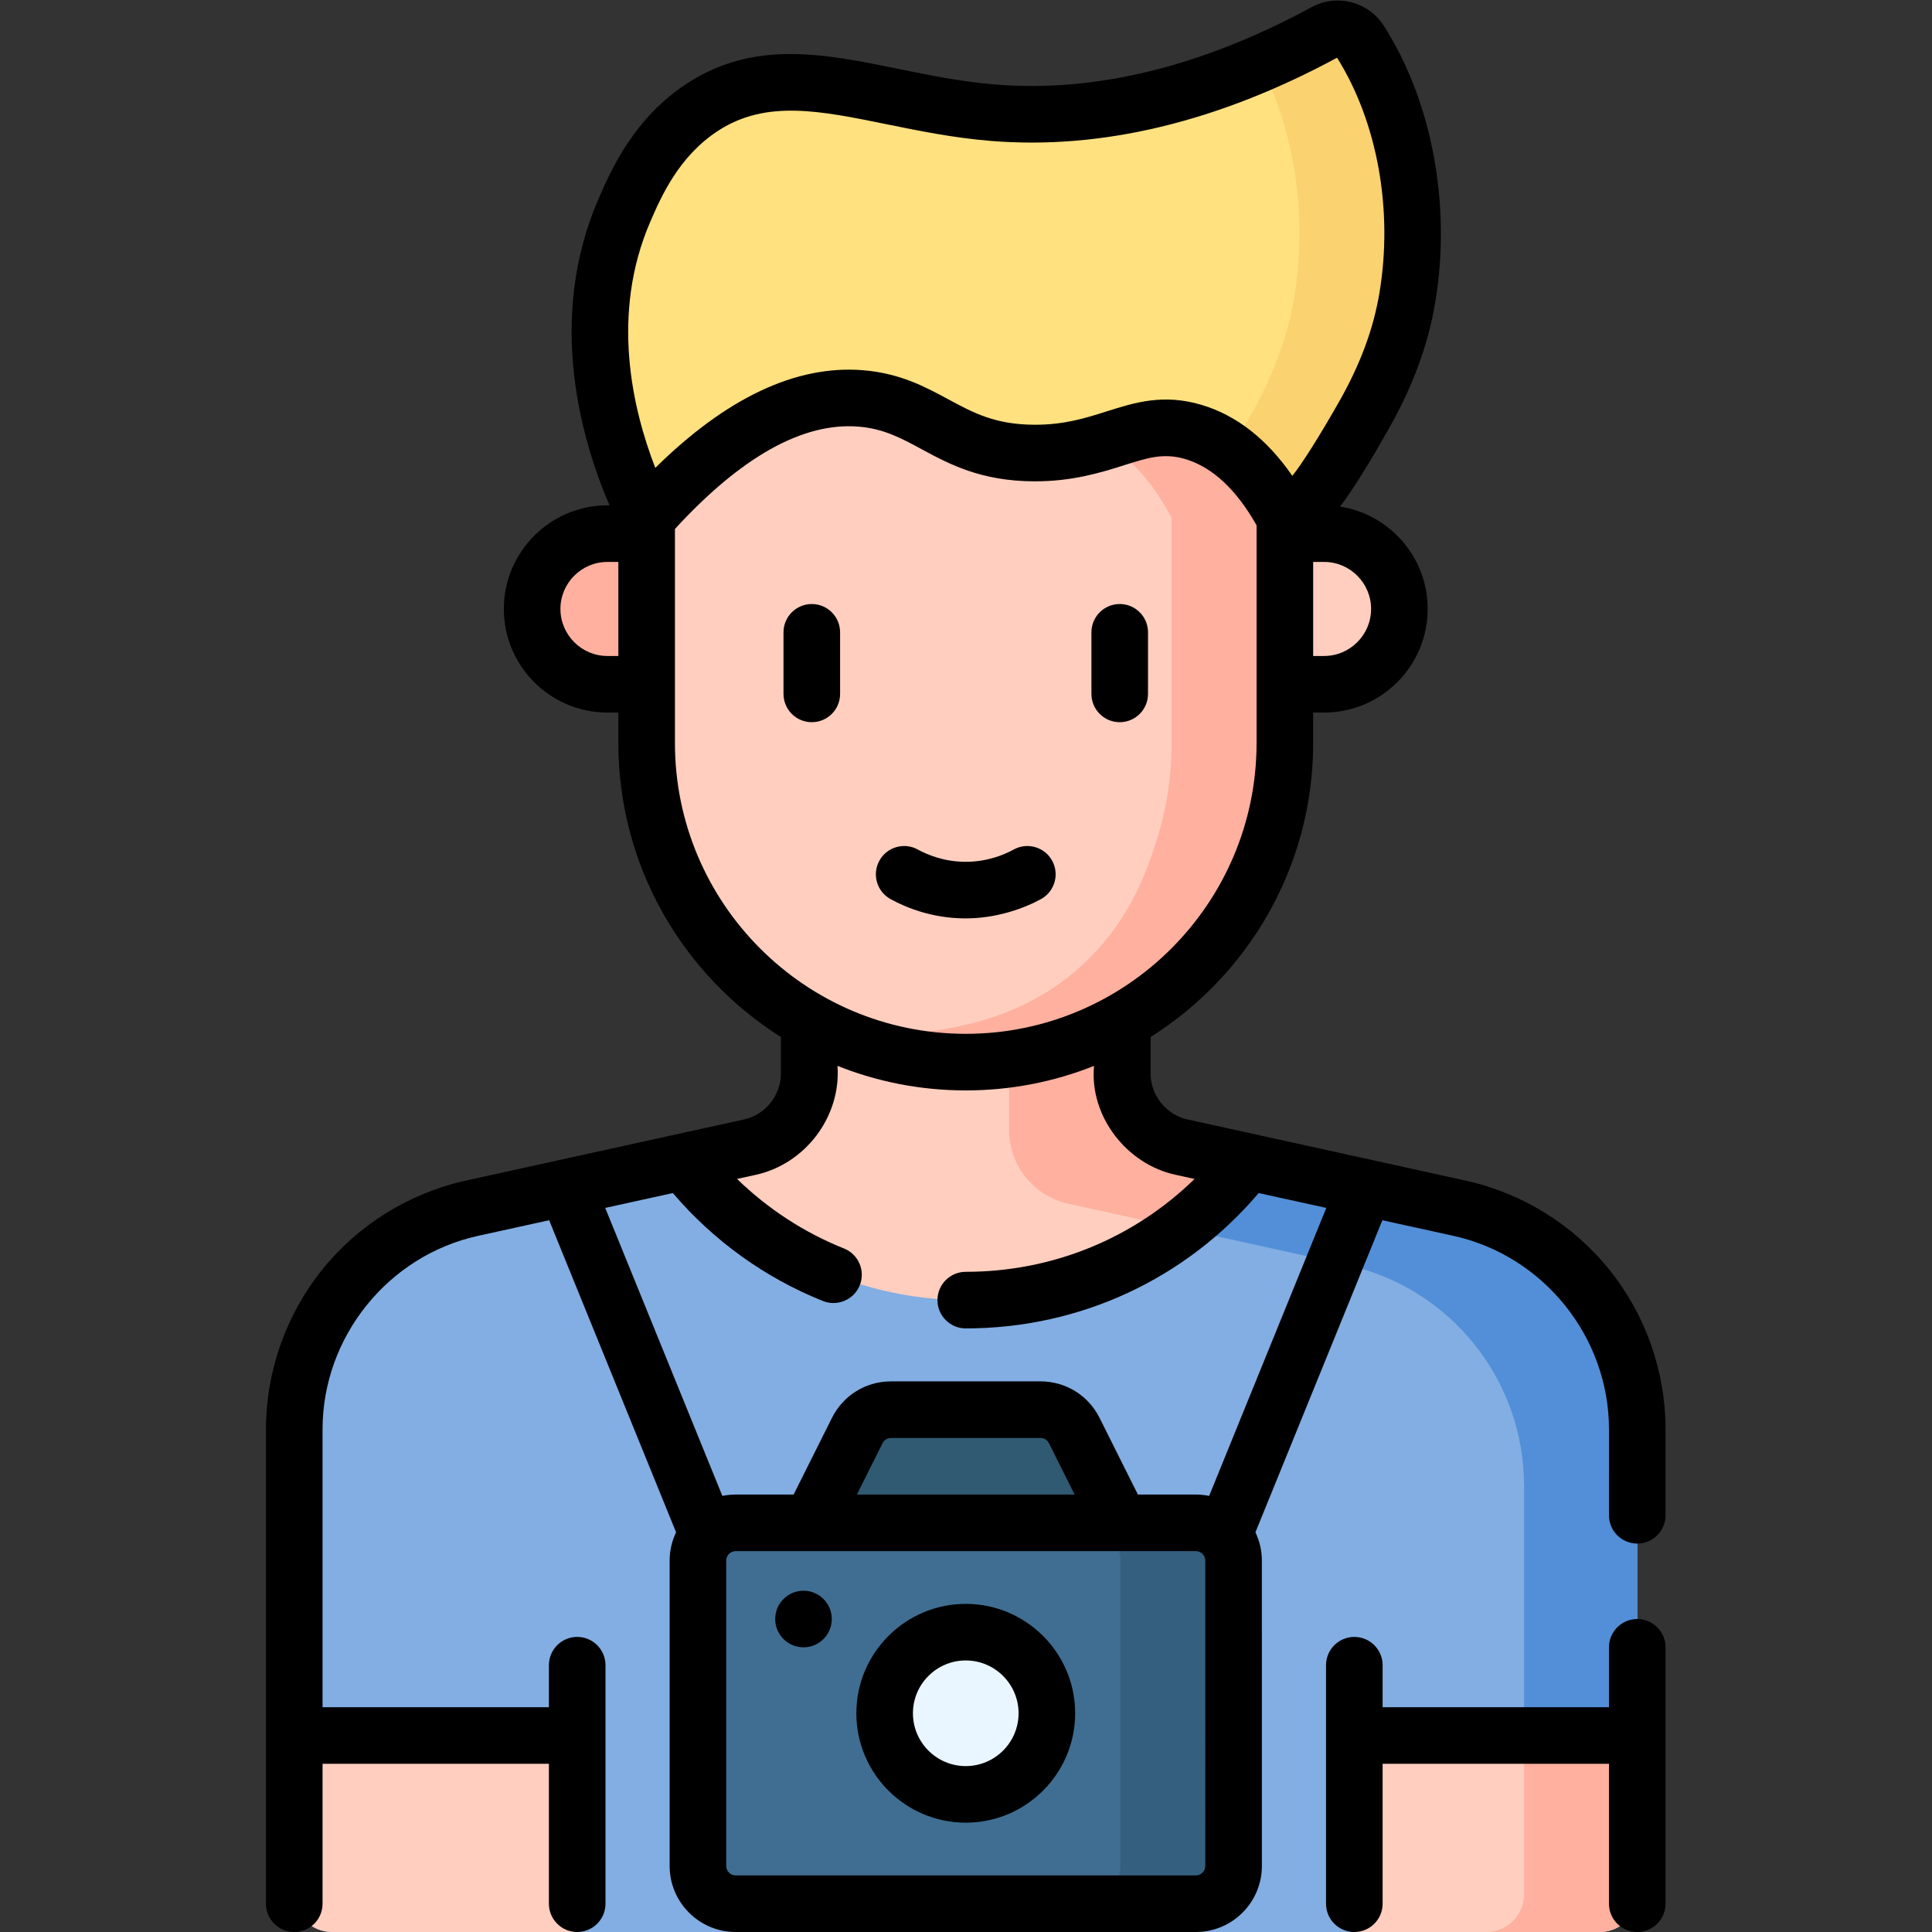
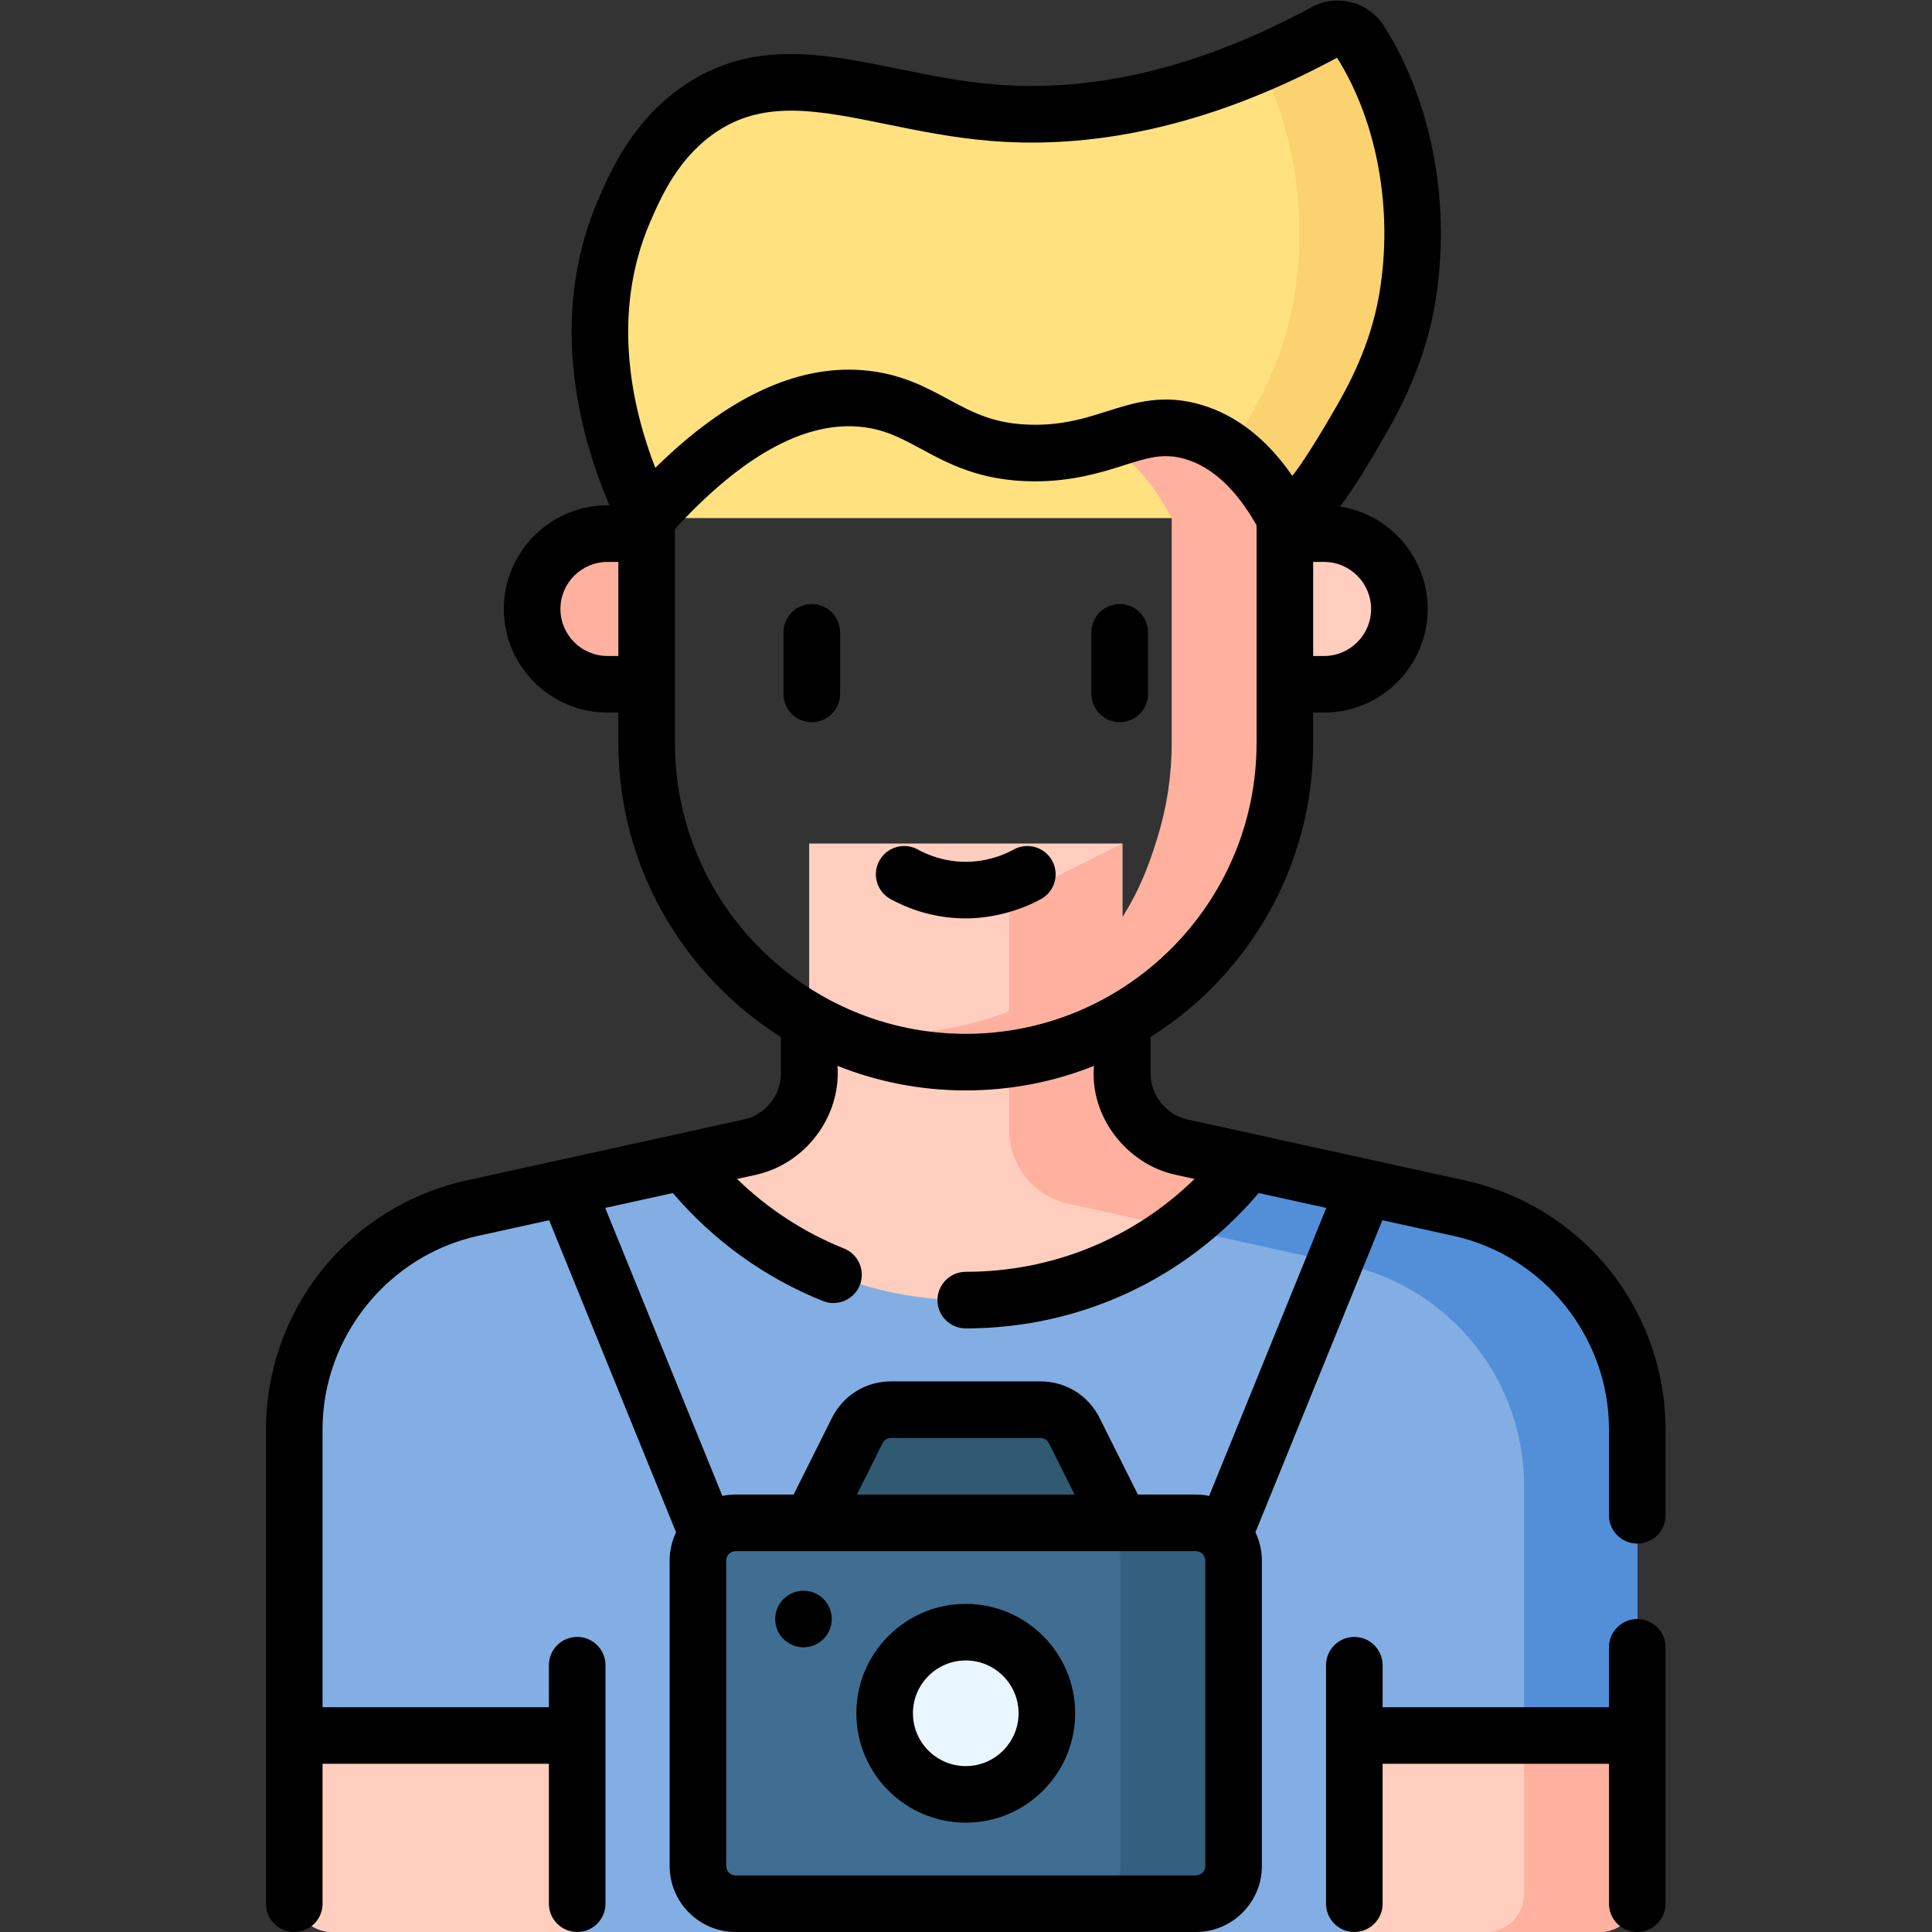
<svg xmlns="http://www.w3.org/2000/svg" version="1.1" id="svg417" xml:space="preserve" width="682.667" height="682.667" viewBox="0 0 682.667 682.667">
  <rect x="0" y="0" width="682.667" height="682.667" fill="#333333" stroke="none" />
  <defs id="defs421">
    <clipPath clipPathUnits="userSpaceOnUse" id="clipPath431">
      <path d="M 0,512 H 512 V 0 H 0 Z" id="path429" />
    </clipPath>
  </defs>
  <g id="g423" transform="matrix(1.333,0,0,-1.333,0,682.667)">
    <g id="g425">
      <g id="g427" clip-path="url(#clipPath431)">
        <g id="g433" transform="translate(340.589,374.796)">
          <path d="m 0,0 h -169.178 c -4.112,8.156 -21.691,45.16 -5.893,81.59 3.291,7.588 8.629,19.577 20.913,27.475 22.026,14.16 46.206,0.906 76.767,-1.607 20.707,-1.703 50.383,0.95 88.082,21.402 3.219,1.746 7.246,0.702 9.214,-2.389 C 32.404,106.845 36.257,81.271 32.479,58.516 30.618,47.312 26.435,36.873 20.832,27.032 18.352,22.674 5.827,0 0,0" style="fill:#ffe180;fill-opacity:1;fill-rule:nonzero;stroke:none" id="path435" />
        </g>
        <g id="g437" transform="translate(360.494,501.267)">
          <path d="m 0,0 c -1.968,3.09 -5.995,4.135 -9.214,2.389 -5.98,-3.244 -11.757,-6.037 -17.33,-8.44 9.711,-18.659 12.519,-41.417 9.117,-61.904 -1.86,-11.204 -6.044,-21.643 -11.646,-31.484 -2.481,-4.358 -15.005,-27.032 -20.832,-27.033 h 30 c 5.827,10e-4 18.351,22.675 20.832,27.033 5.602,9.841 9.786,20.28 11.646,31.484 C 16.352,-45.2 12.499,-19.626 0,0" style="fill:#fbd270;fill-opacity:1;fill-rule:nonzero;stroke:none" id="path439" />
        </g>
        <g id="g441" transform="translate(434,133.25)">
          <path d="m 0,0 v -123.25 c 0,-5.52 -4.48,-10 -10,-10 h -336 c -5.52,0 -10,4.48 -10,10 V 0 c 0,28.18 19.6,52.56 47.12,58.61 l 73.67,16.19 c 9.18,2.01 15.71,10.14 15.71,19.53 v 60.92 h 83 V 94.33 c 0,-9.39 6.53,-17.52 15.71,-19.53 L -47.12,58.61 C -19.6,52.56 0,28.18 0,0" style="fill:#82aee3;fill-opacity:1;fill-rule:nonzero;stroke:none" id="path443" />
        </g>
        <g id="g445" transform="translate(256,167.5)">
          <path d="M 0,0 C 30.415,0 57.469,14.372 74.754,36.691 L 57.207,40.548 C 48.034,42.564 41.5,50.69 41.5,60.082 V 121 h -83 V 60.082 c 0,-9.392 -6.534,-17.518 -15.707,-19.534 L -74.754,36.691 C -57.469,14.372 -30.415,0 0,0" style="fill:#ffcebf;fill-opacity:1;fill-rule:nonzero;stroke:none" id="path447" />
        </g>
        <g id="g449" transform="translate(330.755,204.194)">
          <path d="m 0,0 -17.545,3.855 c -9.18,2.011 -15.71,10.141 -15.71,19.531 v 60.92 l -30,-15 V 8.386 c 0,-9.39 6.53,-17.52 15.71,-19.531 l 29.663,-6.518 c 2.957,2.231 6.201,4.951 9.524,8.232 C -5.032,-6.146 -2.271,-2.933 0,0" style="fill:#ffb09e;fill-opacity:1;fill-rule:nonzero;stroke:none" id="path451" />
        </g>
        <g id="g453" transform="translate(312.873,186.531)">
          <path d="m 0,0 44.007,-9.671 c 27.52,-6.05 47.12,-30.431 47.12,-58.61 v -118.25 h 20 c 5.519,0 10,4.48 10,10 v 123.25 c 0,28.179 -19.6,52.56 -47.12,58.61 L 17.882,17.663 C 15.611,14.73 12.85,11.517 9.523,8.232 6.201,4.951 2.957,2.231 0,0" style="fill:#528fd8;fill-opacity:1;fill-rule:nonzero;stroke:none" id="path455" />
        </g>
        <g id="g457" transform="translate(434,52.09)">
          <path d="m 0,0 v -42.09 c 0,-5.52 -4.48,-10 -10,-10 H -75 V 0 Z" style="fill:#ffcebf;fill-opacity:1;fill-rule:nonzero;stroke:none" id="path459" />
        </g>
        <g id="g461" transform="translate(404,52.09)">
          <path d="m 0,0 v -42.09 c 0,-5.52 -4.48,-10 -10,-10 h 30 c 5.52,0 10,4.48 10,10 V 0 Z" style="fill:#ffb09e;fill-opacity:1;fill-rule:nonzero;stroke:none" id="path463" />
        </g>
        <g id="g465" transform="translate(78,52.09)">
          <path d="m 0,0 v -42.09 c 0,-5.52 4.48,-10 10,-10 H 75 V 0 Z" style="fill:#ffcebf;fill-opacity:1;fill-rule:nonzero;stroke:none" id="path467" />
        </g>
        <g id="g469" transform="translate(316.994,7.5)">
          <path d="m 0,0 h -121.989 c -5.523,0 -10,4.477 -10,10 v 80.959 c 0,5.523 4.477,10 10,10 H 0 c 5.523,0 10,-4.477 10,-10 V 10 C 10,4.477 5.523,0 0,0" style="fill:#3f6e92;fill-opacity:1;fill-rule:nonzero;stroke:none" id="path471" />
        </g>
        <g id="g473" transform="translate(316.994,108.459)">
          <path d="m 0,0 h -30 c 5.523,0 10,-4.477 10,-10 v -80.959 c 0,-5.523 -4.477,-10 -10,-10 H 0 c 5.523,0 10,4.477 10,10 V -10 C 10,-4.477 5.523,0 0,0" style="fill:#355f7f;fill-opacity:1;fill-rule:nonzero;stroke:none" id="path475" />
        </g>
        <g id="g477" transform="translate(296.994,108.459)">
          <path d="m 0,0 h -81.989 l 12.237,24.472 c 1.693,3.388 5.156,5.528 8.944,5.528 h 39.628 c 3.787,0 7.25,-2.14 8.945,-5.528 z" style="fill:#305972;fill-opacity:1;fill-rule:nonzero;stroke:none" id="path479" />
        </g>
        <g id="g481" transform="translate(277.5,57.98)">
          <path d="m 0,0 c 0,-11.874 -9.626,-21.5 -21.5,-21.5 -11.874,0 -21.5,9.626 -21.5,21.5 0,11.874 9.626,21.5 21.5,21.5 C -9.626,21.5 0,11.874 0,0" style="fill:#eaf6ff;fill-opacity:1;fill-rule:nonzero;stroke:none" id="path483" />
        </g>
        <g id="g485" transform="translate(340.59,374.8)">
-           <path d="m 0,0 v -59.63 c 0,-23.36 -9.47,-44.51 -24.77,-59.81 -15.31,-15.31 -36.459,-24.78 -59.82,-24.78 -15.08,0 -29.24,3.95 -41.5,10.87 -25.72,14.5 -43.09,42.08 -43.09,73.72 V 0 c 24.67,27.74 43.57,32.75 56.66,31.72 18.21,-1.42 23.56,-14.41 46.14,-14.48 7.521,-0.03 13.29,1.39 18.36,2.93 6.893,1.854 14.158,5.681 23.76,2.66 C -12.08,19.21 -4.479,8.43 0,0" style="fill:#ffcebf;fill-opacity:1;fill-rule:nonzero;stroke:none" id="path487" />
-         </g>
+           </g>
        <g id="g489" transform="translate(316.33,397.63)">
          <path d="m 0,0 c -9.602,3.021 -16.865,-0.805 -23.756,-2.659 8.615,-4.839 14.358,-13.287 18.016,-20.171 v -59.63 c 0,-8.76 -1.332,-17.209 -3.803,-25.156 -2.453,-7.885 -7.166,-22.542 -20.967,-34.654 -12.95,-11.365 -26.864,-14.331 -33.431,-15.646 -16.98,-3.4 -30.915,-0.317 -37.889,1.736 7.876,-4.318 22.497,-10.835 41.5,-10.87 10.935,-0.02 19.704,2.115 25.045,3.769 13.29,4.114 25.18,11.415 34.775,21.011 15.3,15.3 24.77,36.45 24.77,59.81 v 59.63 C 19.78,-14.4 12.18,-3.62 0,0" style="fill:#ffb09e;fill-opacity:1;fill-rule:nonzero;stroke:none" id="path491" />
        </g>
        <g id="g493" transform="translate(350.978,330.745)">
          <path d="M 0,0 H -10.39 V 39.931 H 0 c 11.026,0 19.966,-8.939 19.966,-19.966 C 19.966,8.939 11.026,0 0,0" style="fill:#ffcebf;fill-opacity:1;fill-rule:nonzero;stroke:none" id="path495" />
        </g>
        <g id="g497" transform="translate(161.022,330.745)">
          <path d="M 0,0 H 10.39 V 39.931 H 0 c -11.027,0 -19.965,-8.939 -19.965,-19.966 C -19.965,8.939 -11.027,0 0,0" style="fill:#ffb09e;fill-opacity:1;fill-rule:nonzero;stroke:none" id="path499" />
        </g>
        <g id="g501" transform="translate(212.987,90.463)">
          <path d="m 0,0 c -4.142,0 -7.5,-3.358 -7.5,-7.5 0,-4.142 3.358,-7.5 7.5,-7.5 4.143,0 7.5,3.358 7.5,7.5 C 7.5,-3.358 4.143,0 0,0 m 2.201,261.553 c -4.142,0 -7.5,-3.358 -7.5,-7.5 v -16.325 c 0,-4.142 3.358,-7.5 7.5,-7.5 4.142,0 7.5,3.358 7.5,7.5 v 16.325 c 0,4.142 -3.358,7.5 -7.5,7.5 m 81.624,-31.325 c 4.143,0 7.5,3.358 7.5,7.5 v 16.325 c 0,4.142 -3.357,7.5 -7.5,7.5 -4.142,0 -7.5,-3.358 -7.5,-7.5 v -16.325 c 0,-4.142 3.358,-7.5 7.5,-7.5 M 43.013,-46.484 c -7.72,0 -14,6.28 -14,14 0,7.72 6.28,14 14,14 7.719,0 14,-6.28 14,-14 0,-7.72 -6.281,-14 -14,-14 m 0,43 c -15.991,0 -29,-13.009 -29,-29 0,-15.991 13.009,-29 29,-29 15.99,0 29,13.009 29,29 0,15.991 -13.01,29 -29,29 m 178,-4.016 c -4.143,0 -7.5,-3.358 -7.5,-7.5 v -15.878 h -60 v 11.135 c 0,4.142 -3.358,7.5 -7.5,7.5 -4.143,0 -7.5,-3.358 -7.5,-7.5 v -63.22 c 0,-4.142 3.357,-7.5 7.5,-7.5 4.142,0 7.5,3.358 7.5,7.5 v 37.085 h 60 v -37.085 c 0,-4.142 3.357,-7.5 7.5,-7.5 4.142,0 7.5,3.358 7.5,7.5 V -15 c 0,4.142 -3.358,7.5 -7.5,7.5 M 107.531,25.139 c -1.138,0.234 -2.317,0.357 -3.524,0.357 H 88.642 L 78.479,45.822 c -2.983,5.967 -8.981,9.674 -15.652,9.674 H 23.199 c -6.672,0 -12.67,-3.707 -15.653,-9.674 L -2.617,25.496 h -15.365 c -1.206,0 -2.385,-0.123 -3.524,-0.357 l -31.052,76.338 17.926,3.94 c 10.758,-12.624 24.424,-22.478 39.803,-28.626 3.758,-1.502 8.192,0.287 9.748,4.18 1.539,3.846 -0.333,8.21 -4.179,9.748 -10.576,4.228 -20.205,10.515 -28.353,18.438 l 5.02,1.103 c 13.068,2.896 22.579,15.385 21.606,28.866 10.524,-4.195 21.997,-6.506 34,-6.506 12.003,0 23.475,2.311 34,6.506 -1.237,-13.347 8.637,-26.061 21.6,-28.865 l 5.048,-1.109 C 87.511,93.384 65.99,84.537 43.013,84.537 c -4.142,0 -7.5,-3.358 -7.5,-7.5 0,-4.142 3.358,-7.5 7.5,-7.5 30.181,0 58.213,13.02 77.651,35.878 l 17.92,-3.938 z m -93.378,0.357 6.81,13.618 c 0.426,0.852 1.283,1.382 2.236,1.382 h 39.628 c 0.953,0 1.81,-0.53 2.236,-1.382 l 6.809,-13.618 z m 92.354,-98.459 c 0,-1.379 -1.121,-2.5 -2.5,-2.5 H -17.982 c -1.378,0 -2.5,1.121 -2.5,2.5 V 7.996 c 0,1.378 1.122,2.5 2.5,2.5 H 83.991 c 0.007,0 0.015,-0.002 0.022,-0.002 0.008,0 0.017,0.002 0.025,0.002 h 19.969 c 1.379,0 2.5,-1.122 2.5,-2.5 z M -34.076,224.708 v 56.739 c 17.583,19.157 33.918,28.283 48.577,27.136 6.693,-0.524 11.331,-3.03 16.7,-5.93 7.402,-3.999 15.791,-8.53 29.991,-8.578 10.085,-0.034 17.762,2.352 23.708,4.241 6.372,2.024 10.58,3.36 16.305,1.661 7.159,-2.127 13.511,-8.033 18.897,-17.564 v -57.705 c 0,-42.506 -34.582,-77.088 -77.089,-77.088 -42.507,0 -77.089,34.582 -77.089,77.088 m -6.512,138.231 c 2.816,6.493 7.529,17.361 18.088,24.15 12.663,8.14 26.763,5.266 44.616,1.627 8.654,-1.764 17.603,-3.588 27.481,-4.4 29.365,-2.414 60.263,5.004 91.841,22.051 10.693,-17.052 14.896,-40.294 11.244,-62.29 -1.592,-9.587 -5.114,-19.074 -10.767,-29.003 -5.403,-9.49 -9.911,-16.546 -12.339,-19.548 -6.724,9.744 -14.803,16.067 -24.099,18.829 -10.144,3.014 -17.757,0.596 -25.119,-1.743 -5.54,-1.76 -11.264,-3.563 -19.115,-3.537 -10.435,0.035 -16.218,3.158 -22.912,6.775 -6,3.241 -12.8,6.915 -22.658,7.687 -17.652,1.388 -36.107,-7.32 -54.956,-25.891 -6.013,15.491 -11.98,40.678 -1.305,65.293 m -8.488,-115.158 h -2.89 c -6.873,0 -12.465,5.592 -12.465,12.466 0,6.873 5.592,12.465 12.465,12.465 h 2.89 z m 199.533,12.466 c 0,-6.874 -5.592,-12.466 -12.466,-12.466 h -2.889 v 24.931 h 2.889 c 6.874,0 12.466,-5.592 12.466,-12.465 M 213.618,85.09 c -9.605,11.947 -23.141,20.34 -38.116,23.632 l -73.675,16.191 c -5.686,1.245 -9.814,6.378 -9.814,12.204 v 9.656 c 25.867,16.322 43.089,45.153 43.089,77.935 v 8.073 h 2.889 c 15.145,0 27.466,12.321 27.466,27.466 0,13.709 -10.097,25.103 -23.244,27.14 3.505,4.53 7.793,11.582 12.738,20.267 6.543,11.492 10.641,22.603 12.528,33.966 4.271,25.721 -0.831,53.09 -13.645,73.212 -4.066,6.387 -12.464,8.564 -19.117,4.953 -29.122,-15.799 -57.343,-22.702 -83.892,-20.52 -8.986,0.739 -17.49,2.473 -25.713,4.149 -19.506,3.975 -37.93,7.731 -55.724,-3.708 -14.394,-9.254 -20.472,-23.269 -23.738,-30.799 -13.863,-31.969 -4.465,-64.019 2.931,-81.195 h -0.547 c -15.144,0 -27.465,-12.321 -27.465,-27.465 0,-15.145 12.321,-27.466 27.465,-27.466 h 2.89 v -8.073 c 0,-32.781 17.221,-61.613 43.089,-77.935 v -9.656 c 0,-5.826 -4.128,-10.959 -9.82,-12.205 l -73.671,-16.19 c -14.973,-3.292 -28.509,-11.685 -38.114,-23.632 -9.606,-11.947 -14.895,-26.971 -14.895,-42.303 v -125.75 c 0,-4.142 3.358,-7.5 7.5,-7.5 4.142,0 7.5,3.358 7.5,7.5 v 37.085 h 60 v -37.085 c 0,-4.142 3.358,-7.5 7.5,-7.5 4.142,0 7.5,3.358 7.5,7.5 v 63.22 c 0,4.142 -3.358,7.5 -7.5,7.5 -4.142,0 -7.5,-3.358 -7.5,-7.5 v -11.135 h -60 v 73.665 c 0,24.464 17.34,46.032 41.23,51.284 l 18.834,4.139 33.65,-82.723 c -1.084,-2.275 -1.709,-4.808 -1.709,-7.491 v -80.959 c 0,-9.65 7.851,-17.5 17.5,-17.5 h 121.989 c 9.649,0 17.5,7.85 17.5,17.5 V 7.996 c 0,2.682 -0.625,5.216 -1.708,7.49 l 33.649,82.724 18.834,-4.139 c 23.891,-5.251 41.231,-26.82 41.231,-51.284 V 20 c 0,-4.142 3.357,-7.5 7.5,-7.5 4.142,0 7.5,3.358 7.5,7.5 v 22.787 c 0,15.332 -5.29,30.356 -14.895,42.303 M 62.944,183.33 c 3.632,1.992 4.961,6.551 2.97,10.183 -1.991,3.631 -6.549,4.961 -10.183,2.969 -2.774,-1.521 -7.289,-3.315 -12.995,-3.263 -5.471,0.058 -9.785,1.806 -12.441,3.263 -3.633,1.993 -8.191,0.663 -10.183,-2.969 -1.992,-3.632 -0.663,-8.19 2.969,-10.182 4.16,-2.282 10.919,-5.021 19.498,-5.111 8.636,-0.09 16.1,2.771 20.365,5.11" style="fill:#000000;fill-opacity:1;fill-rule:nonzero;stroke:none" id="path503" />
        </g>
      </g>
    </g>
  </g>
</svg>